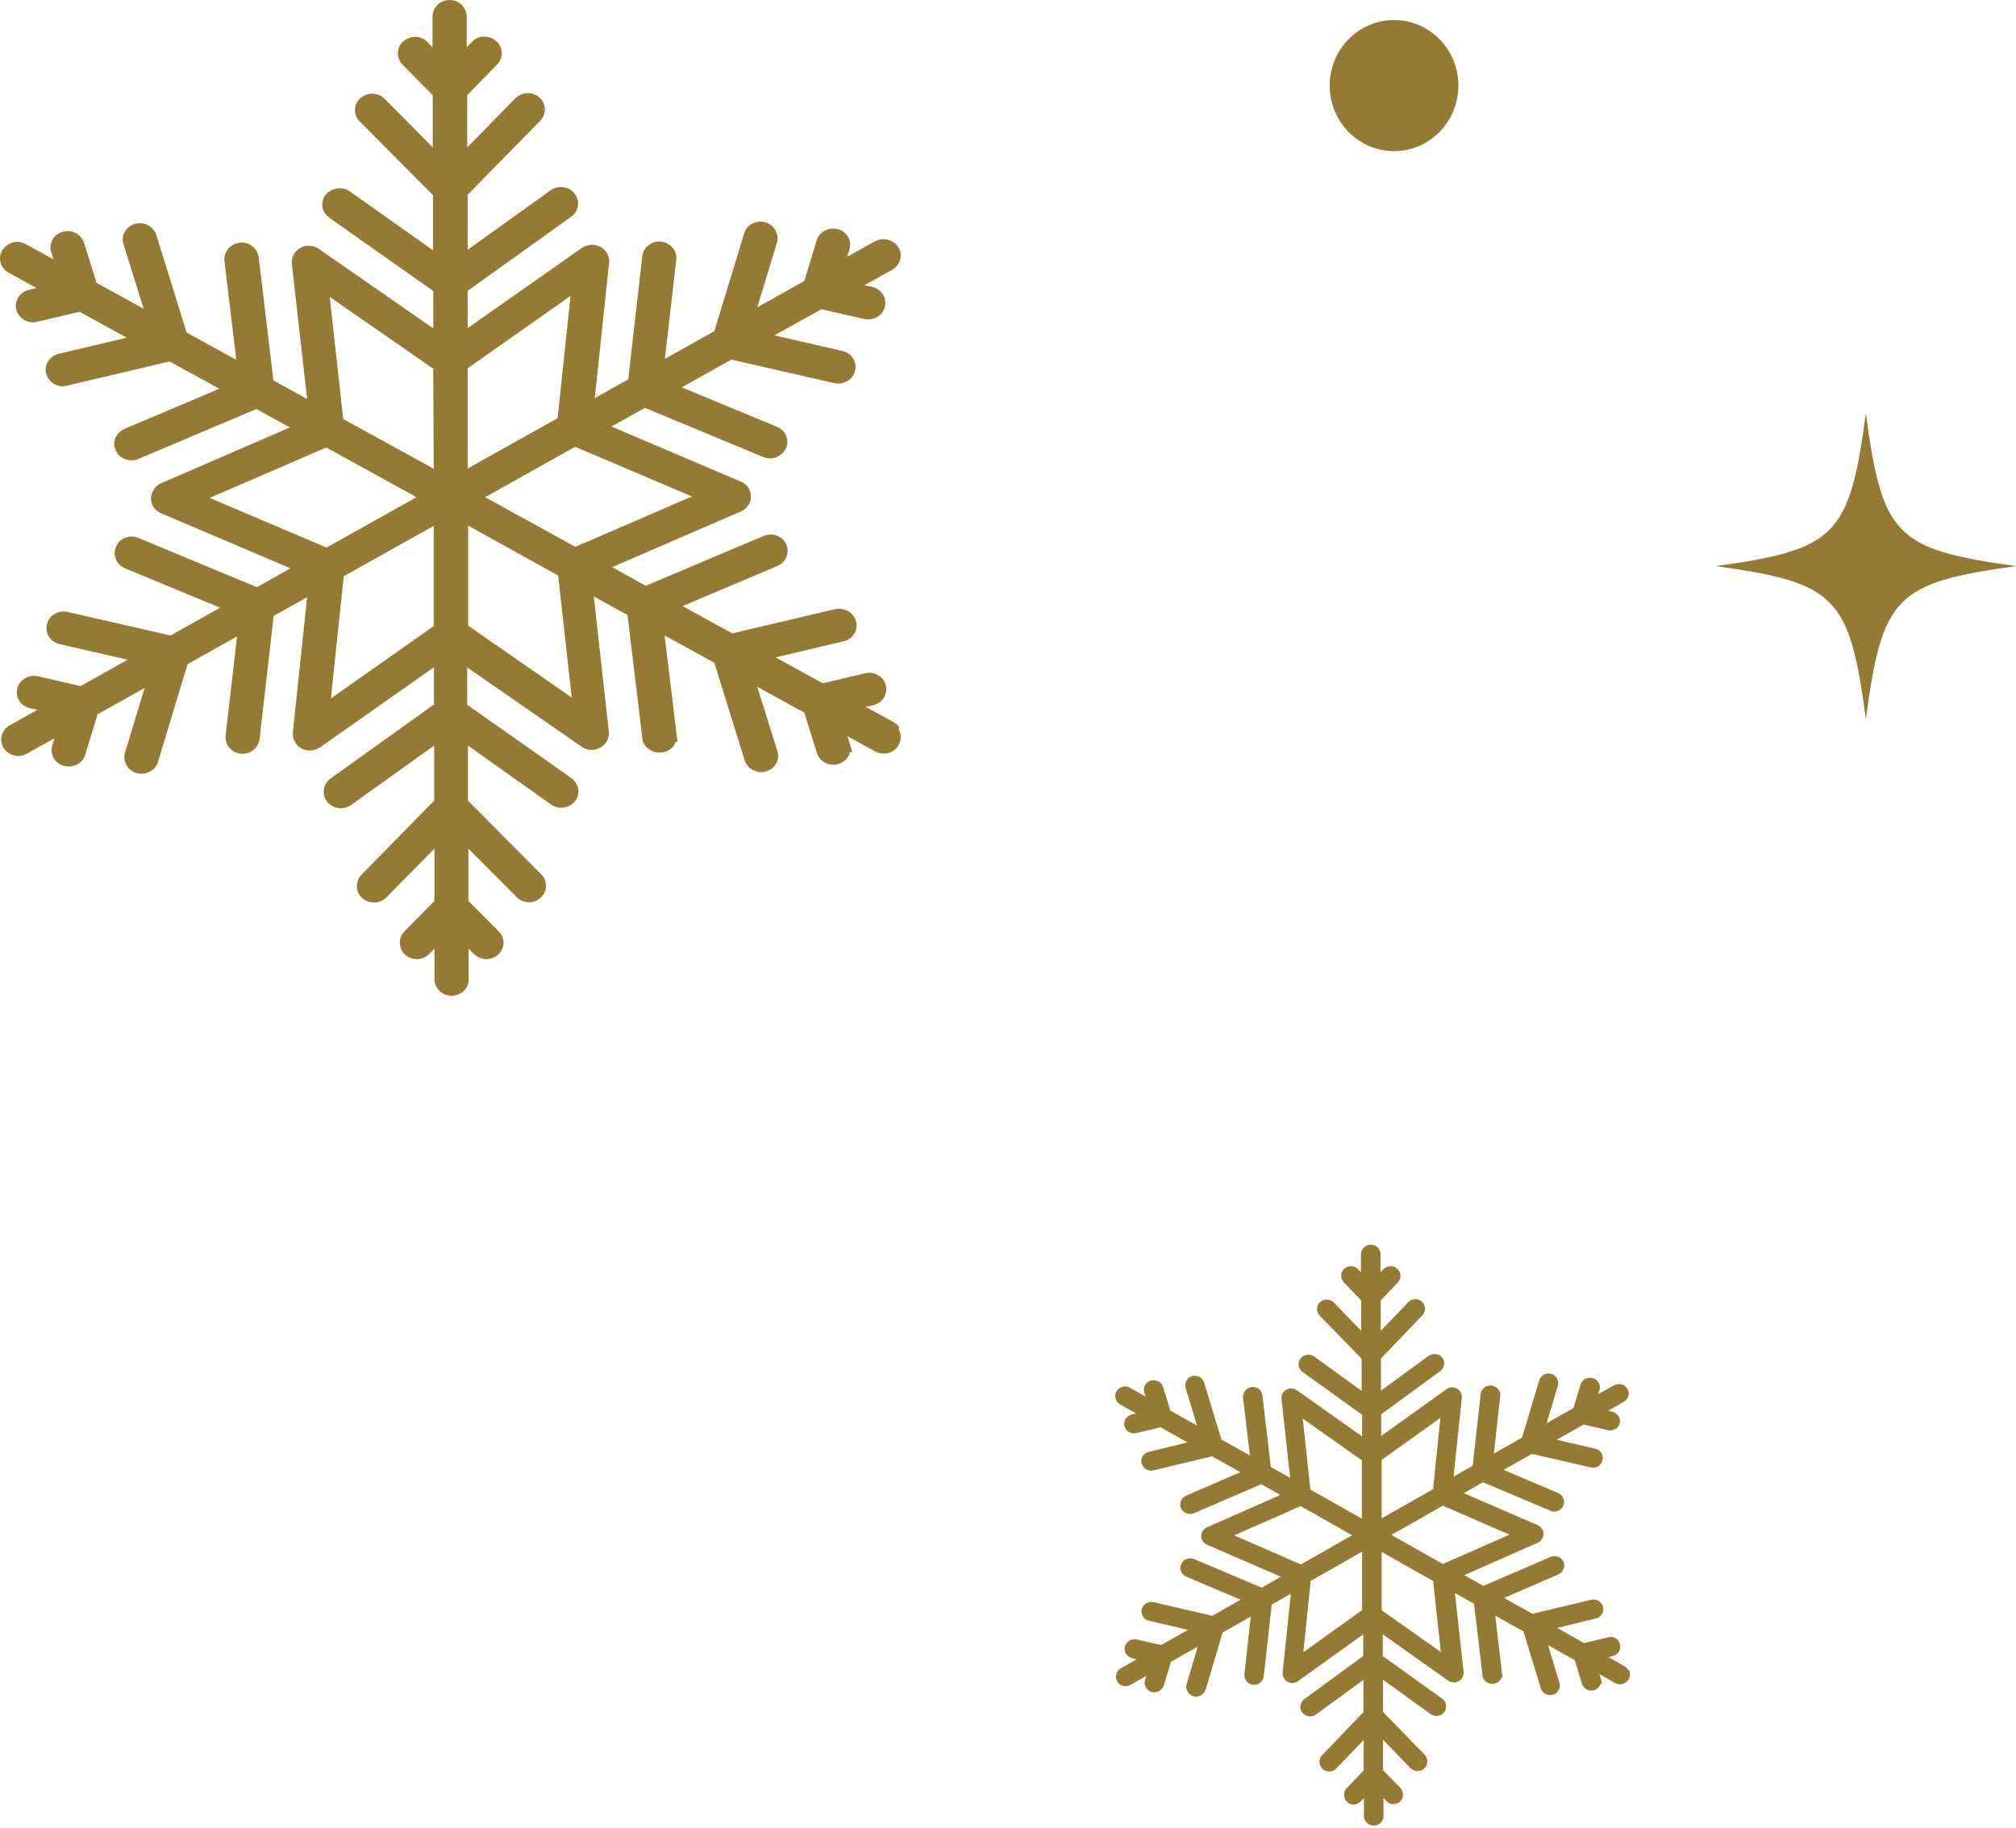
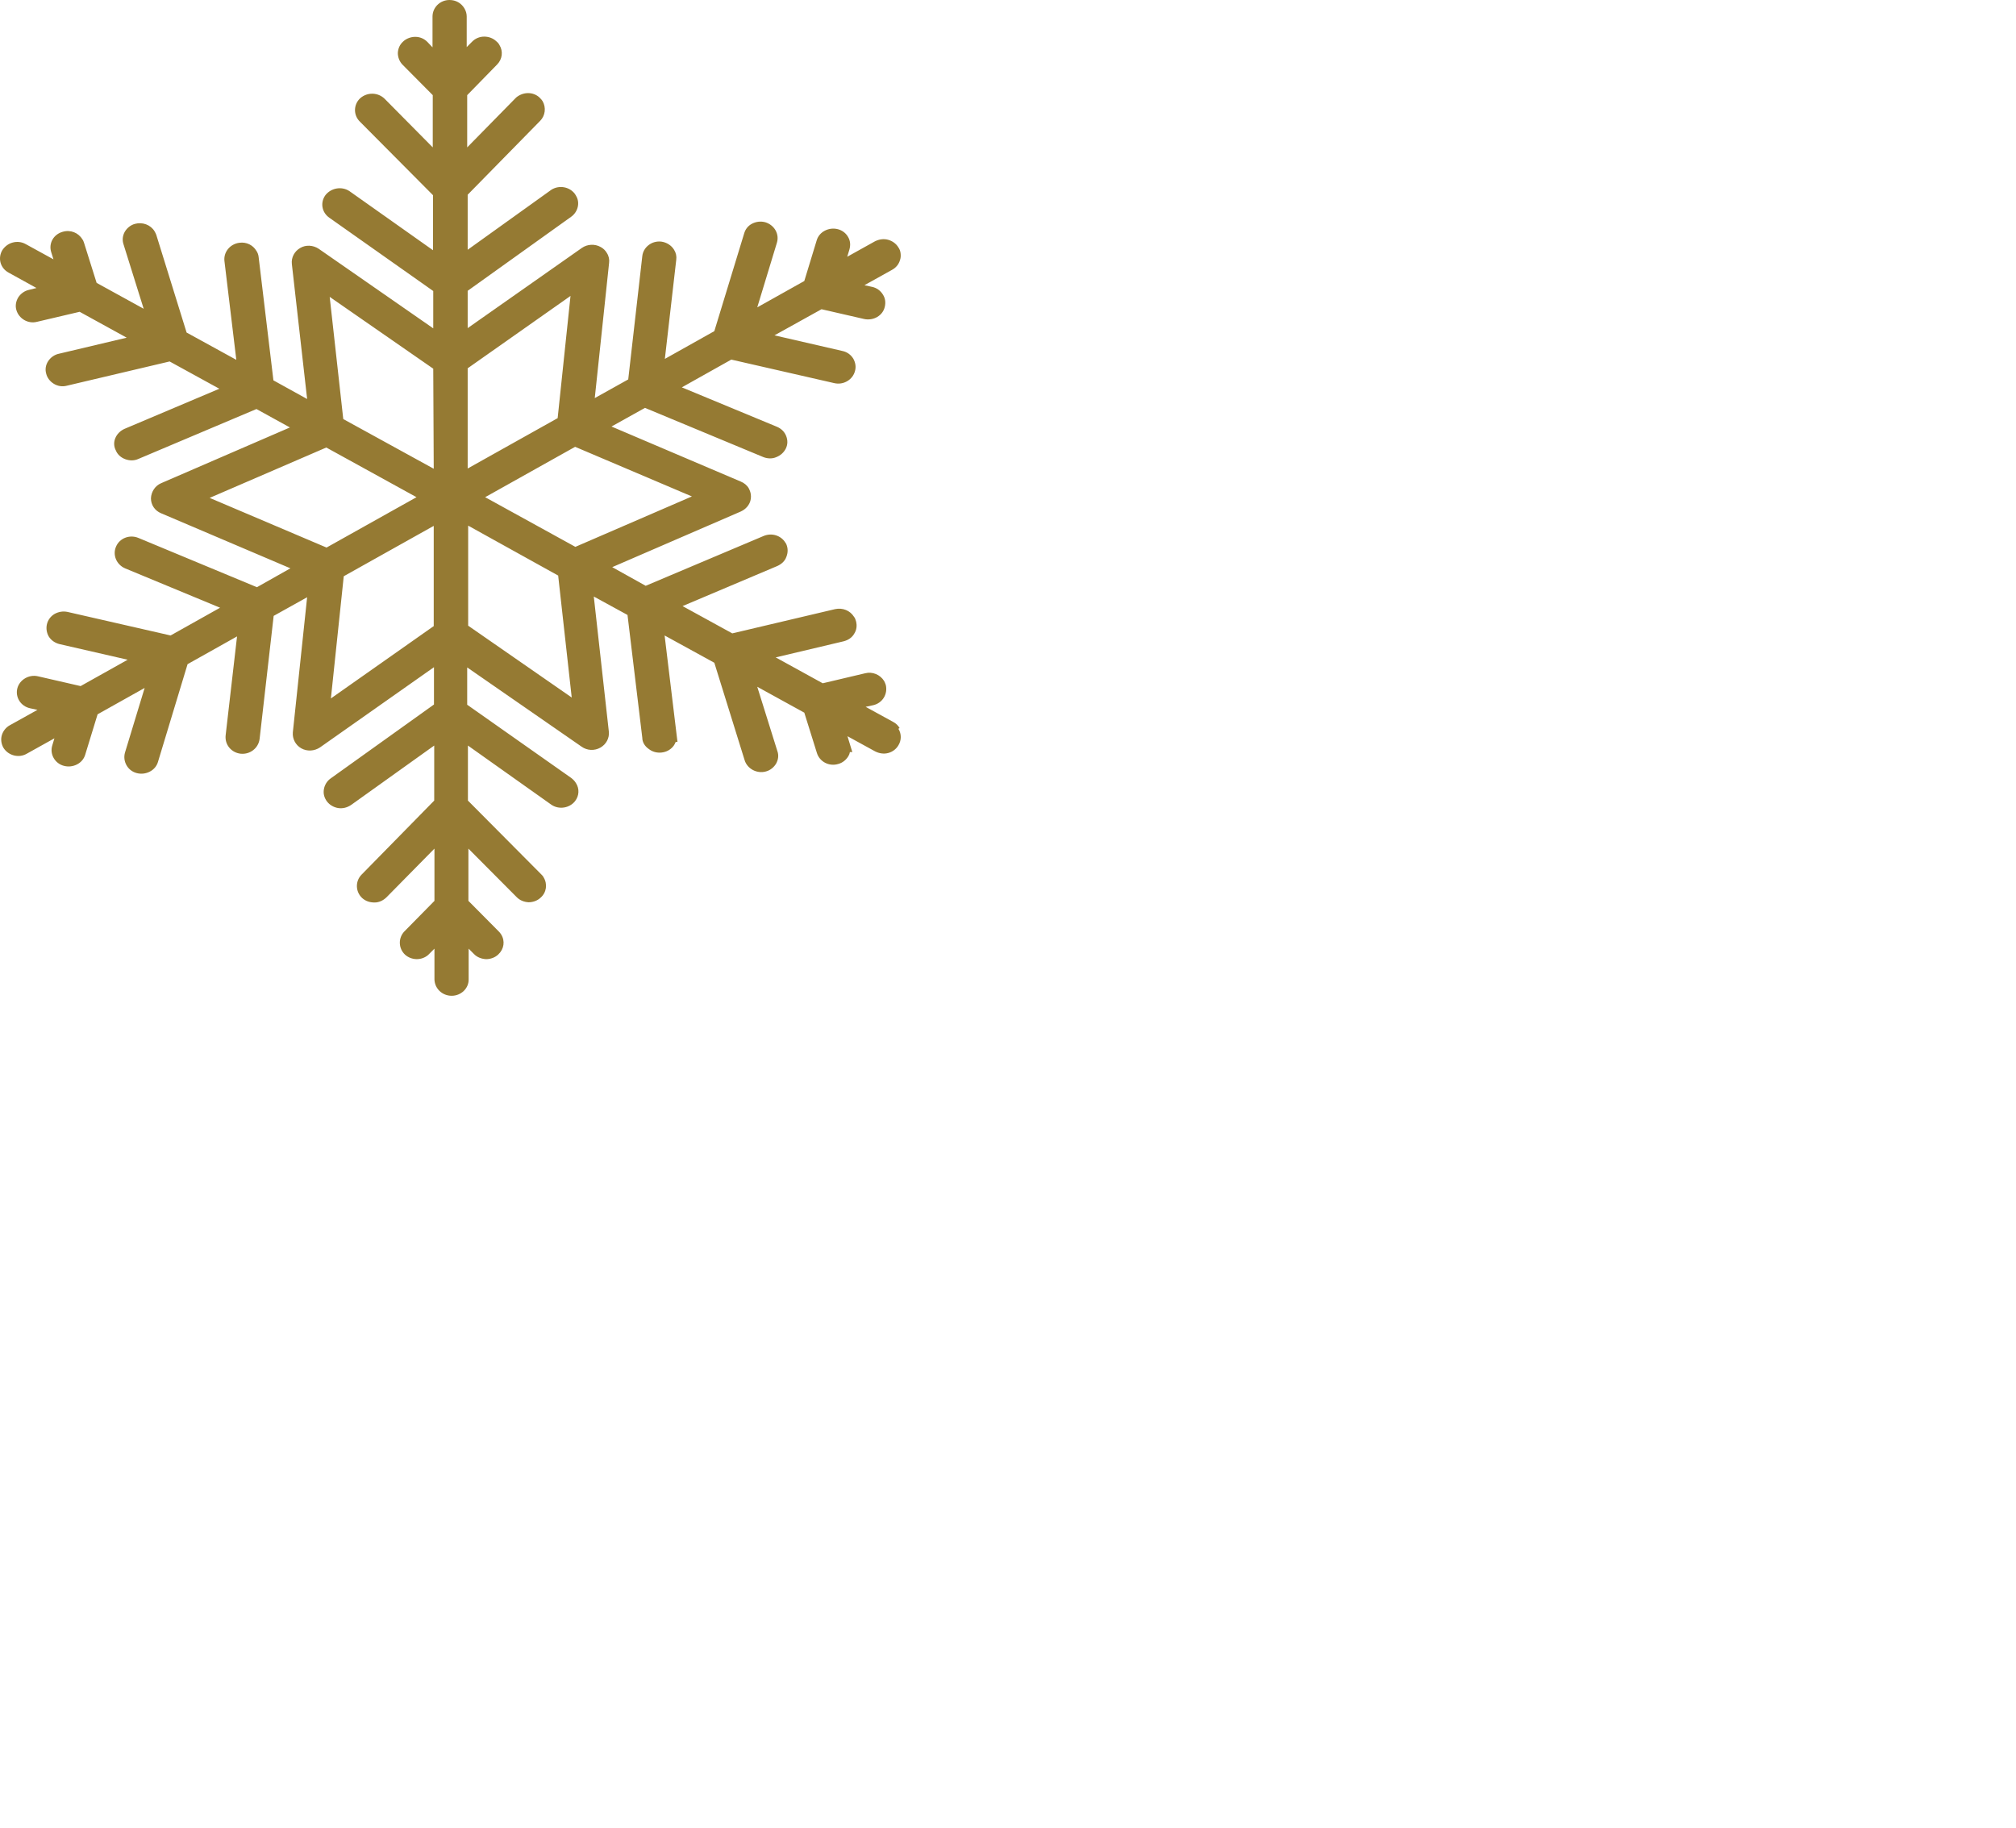
<svg xmlns="http://www.w3.org/2000/svg" width="461" height="418" viewBox="0 0 461 418" fill="none">
-   <path d="M372.255 381.823C372.047 381.516 371.787 381.21 371.422 381.005L367.831 378.962L368.82 378.706C370.017 378.4 370.746 377.225 370.434 375.999C370.381 375.794 370.277 375.59 370.225 375.437C369.757 374.568 368.716 374.16 367.779 374.415L362.211 375.743L356.07 372.269L364.917 370.124C365.489 369.97 366.01 369.613 366.322 369.102C366.634 368.591 366.686 368.029 366.582 367.416C366.53 367.211 366.426 367.007 366.322 366.854C365.802 366.036 364.813 365.628 363.876 365.832L350.449 369.051L343.944 365.423L356.33 360.059C356.902 359.804 357.319 359.395 357.527 358.833C357.735 358.271 357.735 357.658 357.527 357.147C357.527 357.096 357.527 357.045 357.423 356.943C356.85 355.972 355.653 355.614 354.613 356.023L339.208 362.665L334.836 360.212L351.646 352.804C352.427 352.447 352.947 351.629 352.947 350.761C352.947 350.352 352.843 349.994 352.635 349.688C352.427 349.279 352.062 348.973 351.594 348.768L334.732 341.463L339.104 338.959L354.56 345.499C355.133 345.754 355.705 345.754 356.278 345.499C356.85 345.294 357.267 344.886 357.475 344.324C357.735 343.813 357.735 343.2 357.475 342.638C357.267 342.076 356.85 341.667 356.278 341.412L343.84 336.149L350.293 332.471L363.772 335.587C364.969 335.894 366.166 335.128 366.426 333.953C366.582 333.391 366.478 332.829 366.218 332.318C365.906 331.807 365.385 331.398 364.813 331.296L355.966 329.252L362.107 325.778L367.675 327.056C368.248 327.209 368.872 327.055 369.393 326.8C369.913 326.493 370.277 326.034 370.382 325.472C370.538 324.91 370.381 324.348 370.121 323.888C369.809 323.377 369.289 322.968 368.716 322.866L367.727 322.611L371.318 320.567C371.839 320.261 372.203 319.801 372.359 319.239C372.463 318.932 372.463 318.626 372.411 318.37C372.411 318.115 372.255 317.808 372.151 317.604C371.839 317.093 371.37 316.735 370.798 316.582C370.225 316.429 369.601 316.531 369.08 316.787L365.489 318.83L365.75 317.859C365.906 317.297 365.854 316.736 365.594 316.225C365.333 315.714 364.813 315.305 364.24 315.152C363.668 314.998 363.043 315.05 362.523 315.305C362.003 315.56 361.638 316.071 361.43 316.582L359.817 321.998L353.676 325.472L356.226 316.889C356.59 315.765 355.914 314.539 354.717 314.181C354.144 314.028 353.52 314.079 352.999 314.385C352.479 314.692 352.114 315.152 351.958 315.714L348.055 328.741L341.602 332.42L343.059 319.239C343.111 318.779 343.059 318.319 342.747 317.911C342.382 317.349 341.758 316.94 341.081 316.838C340.457 316.787 339.884 316.94 339.416 317.298C338.948 317.655 338.687 318.166 338.583 318.779L336.762 335.179L332.39 337.682L334.264 319.699C334.316 319.239 334.264 318.779 334.004 318.37C333.795 318.013 333.535 317.757 333.171 317.553C332.39 317.093 331.453 317.195 330.725 317.706L315.841 328.384V323.428L329.32 313.568C330.256 312.904 330.517 311.678 329.996 310.809C329.996 310.758 329.944 310.656 329.788 310.503C329.111 309.583 327.81 309.379 326.77 309.992L315.789 318.013V310.656L325.26 300.796C325.937 300.132 326.041 299.059 325.573 298.19C325.469 298.037 325.364 297.884 325.156 297.679C324.324 296.913 323.022 296.913 322.138 297.679L315.736 304.321V297.373L319.64 293.286C320.316 292.57 320.472 291.549 319.952 290.68C319.848 290.476 319.692 290.323 319.536 290.169C319.119 289.761 318.547 289.556 317.974 289.556C317.35 289.556 316.829 289.812 316.361 290.22L315.684 290.936V286.849C315.684 286.491 315.58 286.082 315.372 285.725C314.956 285.06 314.279 284.6 313.447 284.652C312.198 284.652 311.209 285.622 311.209 286.849V290.936L310.532 290.22C310.116 289.812 309.543 289.556 308.971 289.556C308.398 289.556 307.826 289.761 307.358 290.169C306.941 290.578 306.681 291.089 306.681 291.702C306.681 292.264 306.889 292.826 307.306 293.286L311.261 297.373V304.321L305.016 297.884C304.183 297.015 302.778 296.964 301.841 297.781C300.956 298.65 300.956 300.029 301.789 300.898L311.365 310.707V318.064L300.488 310.196C299.499 309.481 298.094 309.736 297.365 310.707C296.637 311.678 296.845 313.057 297.886 313.772L311.469 323.53V328.486L296.533 317.911C295.804 317.4 294.867 317.349 294.139 317.808C293.358 318.217 292.942 319.086 293.046 319.954L295.023 337.938L290.6 335.485L288.674 319.086C288.674 318.779 288.518 318.473 288.414 318.268C287.998 317.502 287.113 317.093 286.228 317.195C285.031 317.349 284.146 318.421 284.251 319.648L285.812 332.829L279.306 329.201L275.351 316.174C275.351 316.174 275.247 315.867 275.143 315.714C274.623 314.845 273.582 314.436 272.593 314.692C272.02 314.845 271.552 315.254 271.292 315.765C271.032 316.276 270.928 316.889 271.136 317.451L273.738 326.034L267.597 322.56L265.983 317.195C265.983 317.195 265.827 316.838 265.775 316.735C265.255 315.867 264.214 315.458 263.173 315.714C261.976 316.071 261.3 317.246 261.664 318.473L261.976 319.392L258.385 317.349C257.865 317.042 257.24 316.991 256.668 317.144C256.095 317.298 255.627 317.655 255.315 318.166C255.002 318.677 254.95 319.239 255.107 319.852C255.263 320.414 255.627 320.874 256.147 321.18L259.79 323.224L258.802 323.479C258.229 323.633 257.709 323.99 257.396 324.45C257.084 324.961 256.98 325.574 257.136 326.136C257.448 327.311 258.645 328.026 259.842 327.72L265.411 326.391L271.552 329.865L262.705 332.011C262.132 332.164 261.612 332.522 261.3 332.982C260.987 333.493 260.883 334.055 261.039 334.617C261.196 335.179 261.56 335.69 262.08 335.996C262.601 336.303 263.173 336.405 263.746 336.251L277.173 333.033L283.626 336.66L271.24 342.025C270.667 342.28 270.251 342.689 270.043 343.251C269.835 343.813 269.835 344.375 270.043 344.886C270.251 345.448 270.719 345.856 271.292 346.061C271.864 346.265 272.437 346.265 273.009 346.061L288.414 339.419L292.786 341.871L275.976 349.279C275.195 349.637 274.675 350.403 274.675 351.272C274.675 352.14 275.195 352.907 276.028 353.264L292.89 360.57L288.518 363.073L273.061 356.534C271.916 356.074 270.615 356.534 270.095 357.709C269.626 358.833 270.147 360.11 271.292 360.57L283.678 365.832L277.225 369.51L263.798 366.394C263.225 366.241 262.601 366.394 262.08 366.649C261.56 366.956 261.196 367.467 261.091 368.029C260.935 368.591 261.091 369.204 261.352 369.664C261.664 370.175 262.132 370.532 262.757 370.634L271.656 372.729L265.515 376.203L259.947 374.926C258.75 374.619 257.553 375.386 257.24 376.561C256.928 377.736 257.709 378.911 258.906 379.217L259.894 379.473L256.304 381.516C255.783 381.823 255.419 382.283 255.263 382.845C255.107 383.407 255.211 384.02 255.471 384.531C256.095 385.552 257.448 385.91 258.541 385.297L262.132 383.253L261.82 384.224C261.508 385.399 262.184 386.625 263.329 386.932C263.902 387.085 264.526 387.034 265.047 386.727C265.567 386.472 265.931 385.961 266.14 385.399L267.753 380.035L273.894 376.561L271.344 385.144C271.188 385.706 271.24 386.319 271.552 386.83C271.812 387.34 272.333 387.698 272.905 387.903C273.478 388.056 274.102 388.005 274.623 387.698C275.143 387.392 275.507 386.932 275.716 386.37L279.567 373.342L286.02 369.664L284.563 382.845C284.511 383.458 284.667 384.02 285.031 384.48C285.395 384.939 285.968 385.195 286.54 385.297C287.737 385.399 288.882 384.531 288.986 383.356L290.808 366.956L295.18 364.453L293.306 382.487C293.254 383.356 293.67 384.173 294.399 384.582C295.18 385.041 296.116 384.99 296.845 384.428L311.729 373.751V378.706L298.25 388.567C297.782 388.924 297.469 389.435 297.365 389.997C297.261 390.559 297.417 391.172 297.782 391.632C298.146 392.092 298.666 392.398 299.239 392.501C299.811 392.603 300.436 392.449 300.904 392.092L311.781 384.173V391.53L302.309 401.39C301.477 402.258 301.529 403.638 302.413 404.506C302.83 404.915 303.402 405.068 304.027 405.12C304.651 405.12 305.172 404.864 305.588 404.404L311.833 397.916V404.864L307.93 408.951C307.097 409.82 307.149 411.199 308.034 412.068C308.867 412.834 310.116 412.885 311.053 412.068L311.885 411.199V415.286C311.885 416.512 312.926 417.483 314.123 417.483C315.372 417.483 316.361 416.461 316.361 415.286V411.199L317.038 411.914C317.454 412.323 318.026 412.578 318.599 412.578C319.171 412.578 319.744 412.374 320.16 411.965C320.889 411.25 321.045 410.177 320.524 409.258C320.42 409.104 320.316 409.002 320.212 408.849L316.257 404.813V397.865L322.554 404.353C322.97 404.762 323.543 405.017 324.115 405.017C324.688 405.017 325.26 404.813 325.729 404.404C326.457 403.689 326.613 402.616 326.093 401.696C325.989 401.492 325.885 401.39 325.781 401.288L316.257 391.479V384.122L327.134 391.99C328.123 392.705 329.528 392.501 330.256 391.53C330.777 390.815 330.829 389.895 330.413 389.18C330.256 388.873 329.996 388.618 329.788 388.464L316.205 378.706V373.751L331.141 384.326C331.87 384.837 332.807 384.888 333.587 384.428C334.368 384.02 334.784 383.151 334.68 382.283L332.702 364.299L337.074 366.752L339 383.1C339 383.662 339.312 384.224 339.832 384.582C340.301 384.939 340.873 385.144 341.498 385.042C342.122 384.99 342.643 384.684 343.007 384.224C343.163 384.02 343.267 383.815 343.371 383.611H343.579L341.914 369.459L348.367 373.087L352.323 386.063C352.687 387.238 353.936 387.902 355.133 387.545C355.705 387.392 356.174 386.983 356.434 386.472C356.694 385.961 356.798 385.348 356.59 384.786L353.988 376.203L360.129 379.677L361.742 385.042C362.107 386.217 363.356 386.881 364.501 386.523C365.073 386.37 365.542 385.961 365.854 385.45C365.958 385.297 366.01 385.093 366.062 384.939H366.374L365.75 382.845L369.341 384.888C369.861 385.195 370.486 385.246 371.058 385.093C371.631 384.939 372.099 384.582 372.411 384.071C372.828 383.407 372.828 382.538 372.411 381.874L372.255 381.823ZM327.706 361.489L329.476 377.787L315.945 368.233V354.899L327.706 361.541V361.489ZM315.893 333.901L329.372 324.246L327.706 340.543L315.945 347.236V333.901H315.893ZM345.141 350.965L329.944 357.658L318.183 351.016L329.944 344.324L345.193 350.965H345.141ZM299.655 340.645L297.886 324.399L311.417 333.953V347.287L299.655 340.645ZM309.231 351.067L297.469 357.76L282.221 351.118L297.417 344.426L309.179 351.067H309.231ZM311.521 368.182L298.042 377.838L299.707 361.541L311.469 354.848V368.182H311.521Z" fill="#957A33" />
  <path d="M205.715 166.495C205.383 165.908 204.883 165.429 204.273 165.109L197.951 161.642L199.67 161.269C201.778 160.789 203.053 158.762 202.554 156.629C202.443 156.256 202.277 155.936 202.166 155.723C201.279 154.283 199.504 153.536 197.84 153.963L188.135 156.256L177.376 150.336L192.905 146.656C193.958 146.39 194.846 145.803 195.345 144.897C195.899 144.043 196.01 143.03 195.733 142.017C195.622 141.644 195.511 141.324 195.289 141.057C194.402 139.617 192.683 138.924 190.964 139.297L167.449 144.843L156.081 138.604L177.765 129.431C178.707 129.004 179.484 128.311 179.817 127.351C180.205 126.391 180.205 125.378 179.817 124.471C179.817 124.365 179.706 124.311 179.595 124.098C178.596 122.445 176.489 121.805 174.659 122.552L147.651 133.964L139.998 129.698L169.446 116.952C170.832 116.312 171.775 114.979 171.72 113.486C171.72 112.792 171.498 112.206 171.221 111.672C170.832 110.979 170.167 110.446 169.391 110.126L139.832 97.54L147.485 93.274L174.548 104.526C175.491 104.899 176.6 104.953 177.543 104.526C178.486 104.153 179.262 103.46 179.706 102.553C180.149 101.646 180.149 100.633 179.761 99.673C179.373 98.713 178.652 98.02 177.654 97.593L155.914 88.581L167.228 82.234L190.797 87.621C192.905 88.101 195.012 86.821 195.511 84.847C195.788 83.888 195.622 82.928 195.123 82.021C194.568 81.114 193.681 80.475 192.627 80.261L177.099 76.688L187.858 70.715L197.618 72.955C198.617 73.168 199.726 73.008 200.613 72.475C201.501 71.942 202.111 71.142 202.332 70.129C202.554 69.168 202.443 68.209 201.889 67.355C201.334 66.449 200.447 65.809 199.393 65.596L197.674 65.222L203.996 61.702C204.883 61.222 205.549 60.422 205.826 59.409C205.993 58.929 205.993 58.396 205.937 57.916C205.882 57.436 205.715 56.956 205.438 56.583C204.939 55.73 204.052 55.09 203.053 54.823C202.055 54.556 201.001 54.716 200.059 55.196L193.736 58.716L194.236 57.063C194.513 56.103 194.457 55.09 193.958 54.236C193.459 53.33 192.627 52.69 191.629 52.423C190.631 52.156 189.577 52.263 188.634 52.743C187.692 53.223 187.026 54.023 186.749 54.983L183.92 64.262L173.162 70.288L177.654 55.516C178.264 53.543 177.099 51.463 174.992 50.823C173.994 50.556 172.94 50.663 171.997 51.143C171.054 51.623 170.444 52.423 170.167 53.383L163.346 75.728L152.032 82.074L154.639 59.409C154.75 58.609 154.583 57.809 154.14 57.116C153.53 56.103 152.42 55.41 151.2 55.249C150.147 55.143 149.148 55.41 148.317 56.049C147.485 56.689 146.986 57.596 146.875 58.556L143.658 86.767L136.005 91.034L139.277 60.156C139.388 59.356 139.222 58.556 138.778 57.863C138.445 57.276 137.946 56.796 137.336 56.476C136.005 55.73 134.286 55.836 133.066 56.69L106.945 75.035V66.502L130.57 49.597C132.178 48.477 132.678 46.343 131.735 44.797C131.679 44.69 131.624 44.584 131.402 44.264C130.182 42.717 127.908 42.29 126.133 43.357L106.945 57.116V44.53L123.527 27.625C124.692 26.451 124.913 24.585 124.082 23.145C123.915 22.878 123.749 22.665 123.361 22.292C121.919 20.959 119.645 20.959 118.037 22.292L106.834 33.704V21.759L113.656 14.772C114.876 13.546 115.097 11.732 114.21 10.293C114.044 9.973 113.822 9.706 113.489 9.439C112.768 8.746 111.77 8.373 110.716 8.373C109.663 8.373 108.664 8.799 107.943 9.546L106.723 10.773V3.786C106.723 3.146 106.557 2.506 106.169 1.866C105.448 0.693 104.228 0 102.786 0C100.623 0 98.904 1.706 98.904 3.786V10.826L97.739 9.599C97.018 8.853 96.02 8.426 94.966 8.426C93.968 8.426 92.914 8.799 92.193 9.493C91.417 10.186 91.029 11.093 90.973 12.106C90.973 13.119 91.362 14.079 92.027 14.772L98.959 21.759V33.704L87.979 22.612C86.481 21.119 84.041 21.012 82.377 22.452C80.825 23.892 80.769 26.291 82.266 27.785L99.015 44.637V57.223L79.937 43.73C78.218 42.557 75.778 42.93 74.447 44.584C73.171 46.29 73.56 48.583 75.334 49.81L99.07 66.555V75.088L72.894 56.903C71.619 56.05 69.955 55.943 68.679 56.69C67.348 57.436 66.572 58.876 66.738 60.369L70.232 91.247L62.523 86.981L59.141 58.769C59.085 58.183 58.863 57.703 58.642 57.383C57.865 56.049 56.368 55.303 54.759 55.516C52.597 55.783 51.099 57.649 51.321 59.676L54.038 82.288L42.67 76.048L35.737 53.703C35.627 53.436 35.516 53.17 35.349 52.903C34.462 51.41 32.576 50.717 30.857 51.196C29.859 51.463 29.027 52.156 28.528 53.01C28.029 53.916 27.918 54.929 28.251 55.889L32.854 70.609L22.095 64.689L19.211 55.516C19.1 55.196 18.989 54.876 18.823 54.716C17.936 53.223 16.105 52.476 14.331 53.01C12.223 53.596 11.059 55.676 11.724 57.703L12.223 59.303L5.901 55.836C4.958 55.303 3.905 55.196 2.906 55.463C1.908 55.73 1.076 56.369 0.522 57.223C0.023 58.076 -0.144 59.089 0.134 60.102C0.411 61.062 1.076 61.862 1.964 62.342L8.341 65.862L6.622 66.289C5.624 66.502 4.737 67.142 4.182 67.995C3.627 68.902 3.461 69.969 3.738 70.875C4.293 72.848 6.4 74.128 8.452 73.595L18.213 71.302L28.972 77.221L13.443 80.901C12.445 81.114 11.558 81.754 11.003 82.608C10.449 83.461 10.282 84.474 10.56 85.434C10.781 86.394 11.447 87.247 12.334 87.781C13.222 88.314 14.275 88.474 15.274 88.207L38.788 82.661L50.156 88.9L28.473 98.073C27.53 98.5 26.753 99.246 26.365 100.206C25.977 101.113 26.032 102.126 26.476 102.98C26.864 103.939 27.641 104.633 28.639 105.006C29.637 105.379 30.691 105.379 31.634 104.953L58.642 93.54L66.295 97.753L36.847 110.499C35.46 111.086 34.573 112.472 34.517 113.965C34.517 115.459 35.405 116.792 36.847 117.379L66.406 129.964L58.752 134.284L31.689 123.031C29.692 122.178 27.363 123.032 26.531 125.005C25.7 126.925 26.642 129.111 28.583 129.964L50.323 138.977L39.009 145.323L15.44 139.937C14.442 139.724 13.388 139.884 12.445 140.417C11.558 140.95 10.948 141.804 10.726 142.764C10.504 143.723 10.671 144.737 11.17 145.59C11.724 146.443 12.556 147.03 13.61 147.297L29.193 150.87L18.435 156.896L8.674 154.656C6.622 154.176 4.459 155.456 3.96 157.429C3.461 159.456 4.737 161.482 6.844 161.962L8.563 162.335L2.241 165.855C1.354 166.335 0.688 167.188 0.411 168.148C0.134 169.108 0.3 170.175 0.799 171.028C1.908 172.788 4.293 173.428 6.123 172.361L12.445 168.842L11.946 170.495C11.336 172.468 12.556 174.601 14.608 175.135C15.606 175.401 16.66 175.294 17.603 174.815C18.546 174.335 19.211 173.535 19.488 172.575L22.317 163.349L33.075 157.322L28.583 172.095C28.306 173.055 28.417 174.068 28.916 174.975C29.415 175.881 30.247 176.521 31.245 176.788C32.244 177.055 33.297 176.948 34.24 176.468C35.183 175.988 35.848 175.188 36.126 174.228L42.892 151.883L54.205 145.537L51.598 168.148C51.487 169.162 51.765 170.175 52.43 170.975C53.096 171.775 54.038 172.255 55.037 172.361C57.2 172.575 59.085 171.081 59.362 169.002L62.579 140.844L70.232 136.577L66.96 167.508C66.849 168.948 67.57 170.388 68.901 171.135C70.232 171.882 71.896 171.775 73.171 170.922L99.237 152.576V161.109L75.612 178.014C74.78 178.601 74.225 179.508 74.059 180.521C73.892 181.534 74.17 182.494 74.78 183.294C75.39 184.094 76.332 184.627 77.331 184.787C78.384 184.947 79.383 184.681 80.27 184.094L99.292 170.495V183.081L82.655 200.04C81.213 201.533 81.268 203.933 82.821 205.372C83.597 206.066 84.54 206.386 85.649 206.386C86.703 206.386 87.646 205.906 88.367 205.213L99.347 194.067V206.012L92.471 212.999C91.029 214.492 91.084 216.892 92.637 218.332C94.079 219.611 96.353 219.718 97.906 218.385L99.347 216.945V223.984C99.403 226.064 101.122 227.718 103.285 227.718C105.448 227.718 107.222 226.011 107.167 223.931V216.945L108.387 218.172C109.108 218.918 110.106 219.292 111.16 219.345C112.158 219.345 113.212 218.972 113.933 218.278C115.264 217.052 115.541 215.185 114.598 213.692C114.432 213.425 114.266 213.212 114.044 212.999L107.111 206.012V194.067L118.148 205.159C118.869 205.906 119.867 206.279 120.865 206.332C121.919 206.332 122.917 205.959 123.638 205.266C124.969 204.093 125.246 202.173 124.303 200.626C124.137 200.306 123.915 200.093 123.749 199.933L107.001 183.081V170.495L126.023 183.987C127.742 185.214 130.237 184.841 131.513 183.187C132.456 181.961 132.511 180.361 131.735 179.134C131.402 178.548 130.958 178.174 130.626 177.908L106.834 161.162V152.63L133.01 170.762C134.286 171.668 135.95 171.722 137.281 170.975C138.611 170.228 139.388 168.788 139.222 167.295L135.783 136.417L143.492 140.63L146.875 168.735C146.875 169.695 147.429 170.655 148.372 171.295C149.204 171.935 150.202 172.201 151.256 172.095C152.31 171.988 153.252 171.508 153.918 170.708C154.195 170.388 154.361 170.015 154.528 169.642H154.916L151.977 145.323L163.346 151.563L170.278 173.855C170.888 175.828 173.106 177.001 175.158 176.415C176.156 176.148 176.988 175.455 177.487 174.601C177.986 173.695 178.097 172.681 177.765 171.775L173.162 157.056L183.92 162.976L186.804 172.201C187.414 174.175 189.577 175.348 191.684 174.708C192.683 174.441 193.515 173.748 194.014 172.895C194.18 172.628 194.291 172.308 194.346 171.988H194.901L193.792 168.362L200.114 171.828C201.057 172.308 202.111 172.468 203.109 172.201C204.107 171.935 204.939 171.295 205.438 170.442C206.159 169.268 206.159 167.828 205.438 166.655L205.715 166.495ZM127.631 131.564L130.736 159.509L107.056 143.083V120.205L127.631 131.618V131.564ZM106.89 84.261L130.459 67.675L127.52 95.62L106.945 107.139V84.261H106.89ZM158.188 113.539L131.568 125.058L110.938 113.699L131.513 102.18L158.244 113.539H158.188ZM78.495 95.833L75.39 67.889L99.07 84.314L99.181 107.193L78.495 95.833ZM95.243 113.699L74.669 125.218L47.938 113.859L74.613 102.34L95.243 113.699ZM99.237 143.137L75.667 159.722L78.606 131.778L99.181 120.258V143.137H99.237Z" fill="#957A33" />
-   <path d="M461 129.46C433.472 133.278 430.419 136.387 426.67 164.424C422.921 136.387 419.869 133.278 392.34 129.46C419.869 125.642 422.921 122.533 426.67 94.496C430.419 122.533 433.472 125.642 461 129.46Z" fill="#957A33" />
-   <path d="M318.777 34.563C326.902 34.563 333.489 27.852 333.489 19.574C333.489 11.296 326.902 4.585 318.777 4.585C310.651 4.585 304.064 11.296 304.064 19.574C304.064 27.852 310.651 34.563 318.777 34.563Z" fill="#957A33" />
</svg>